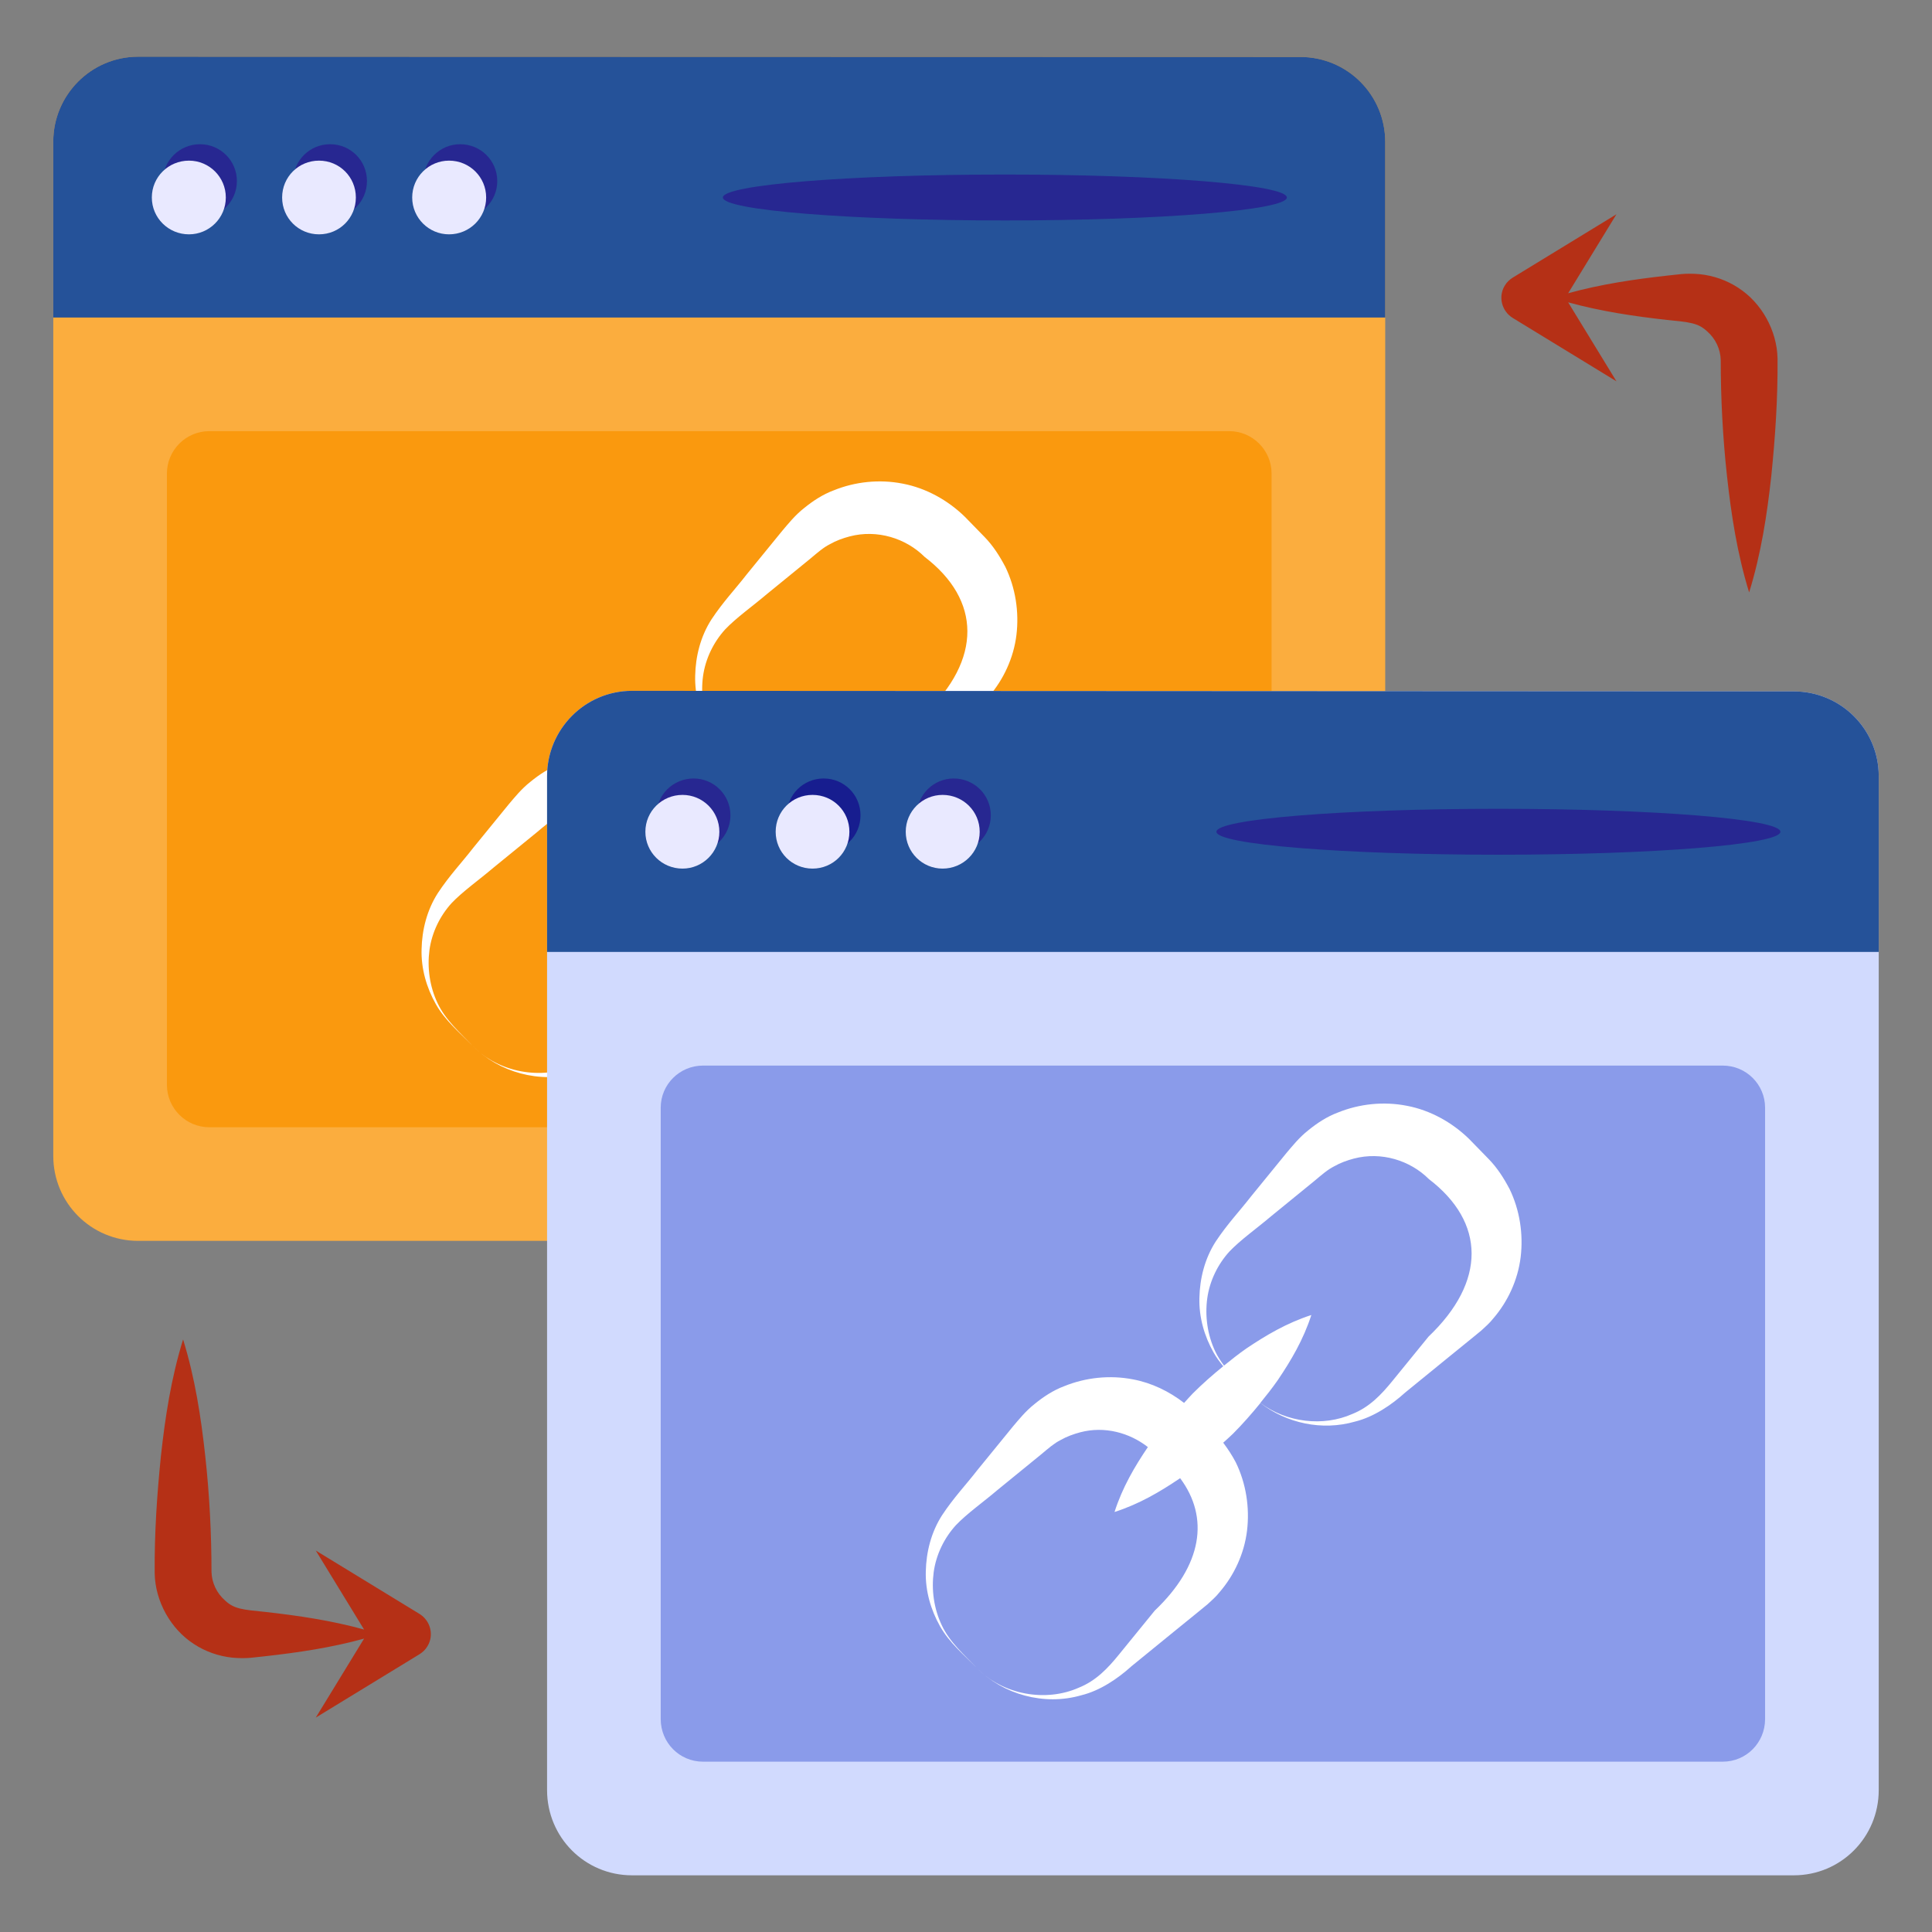
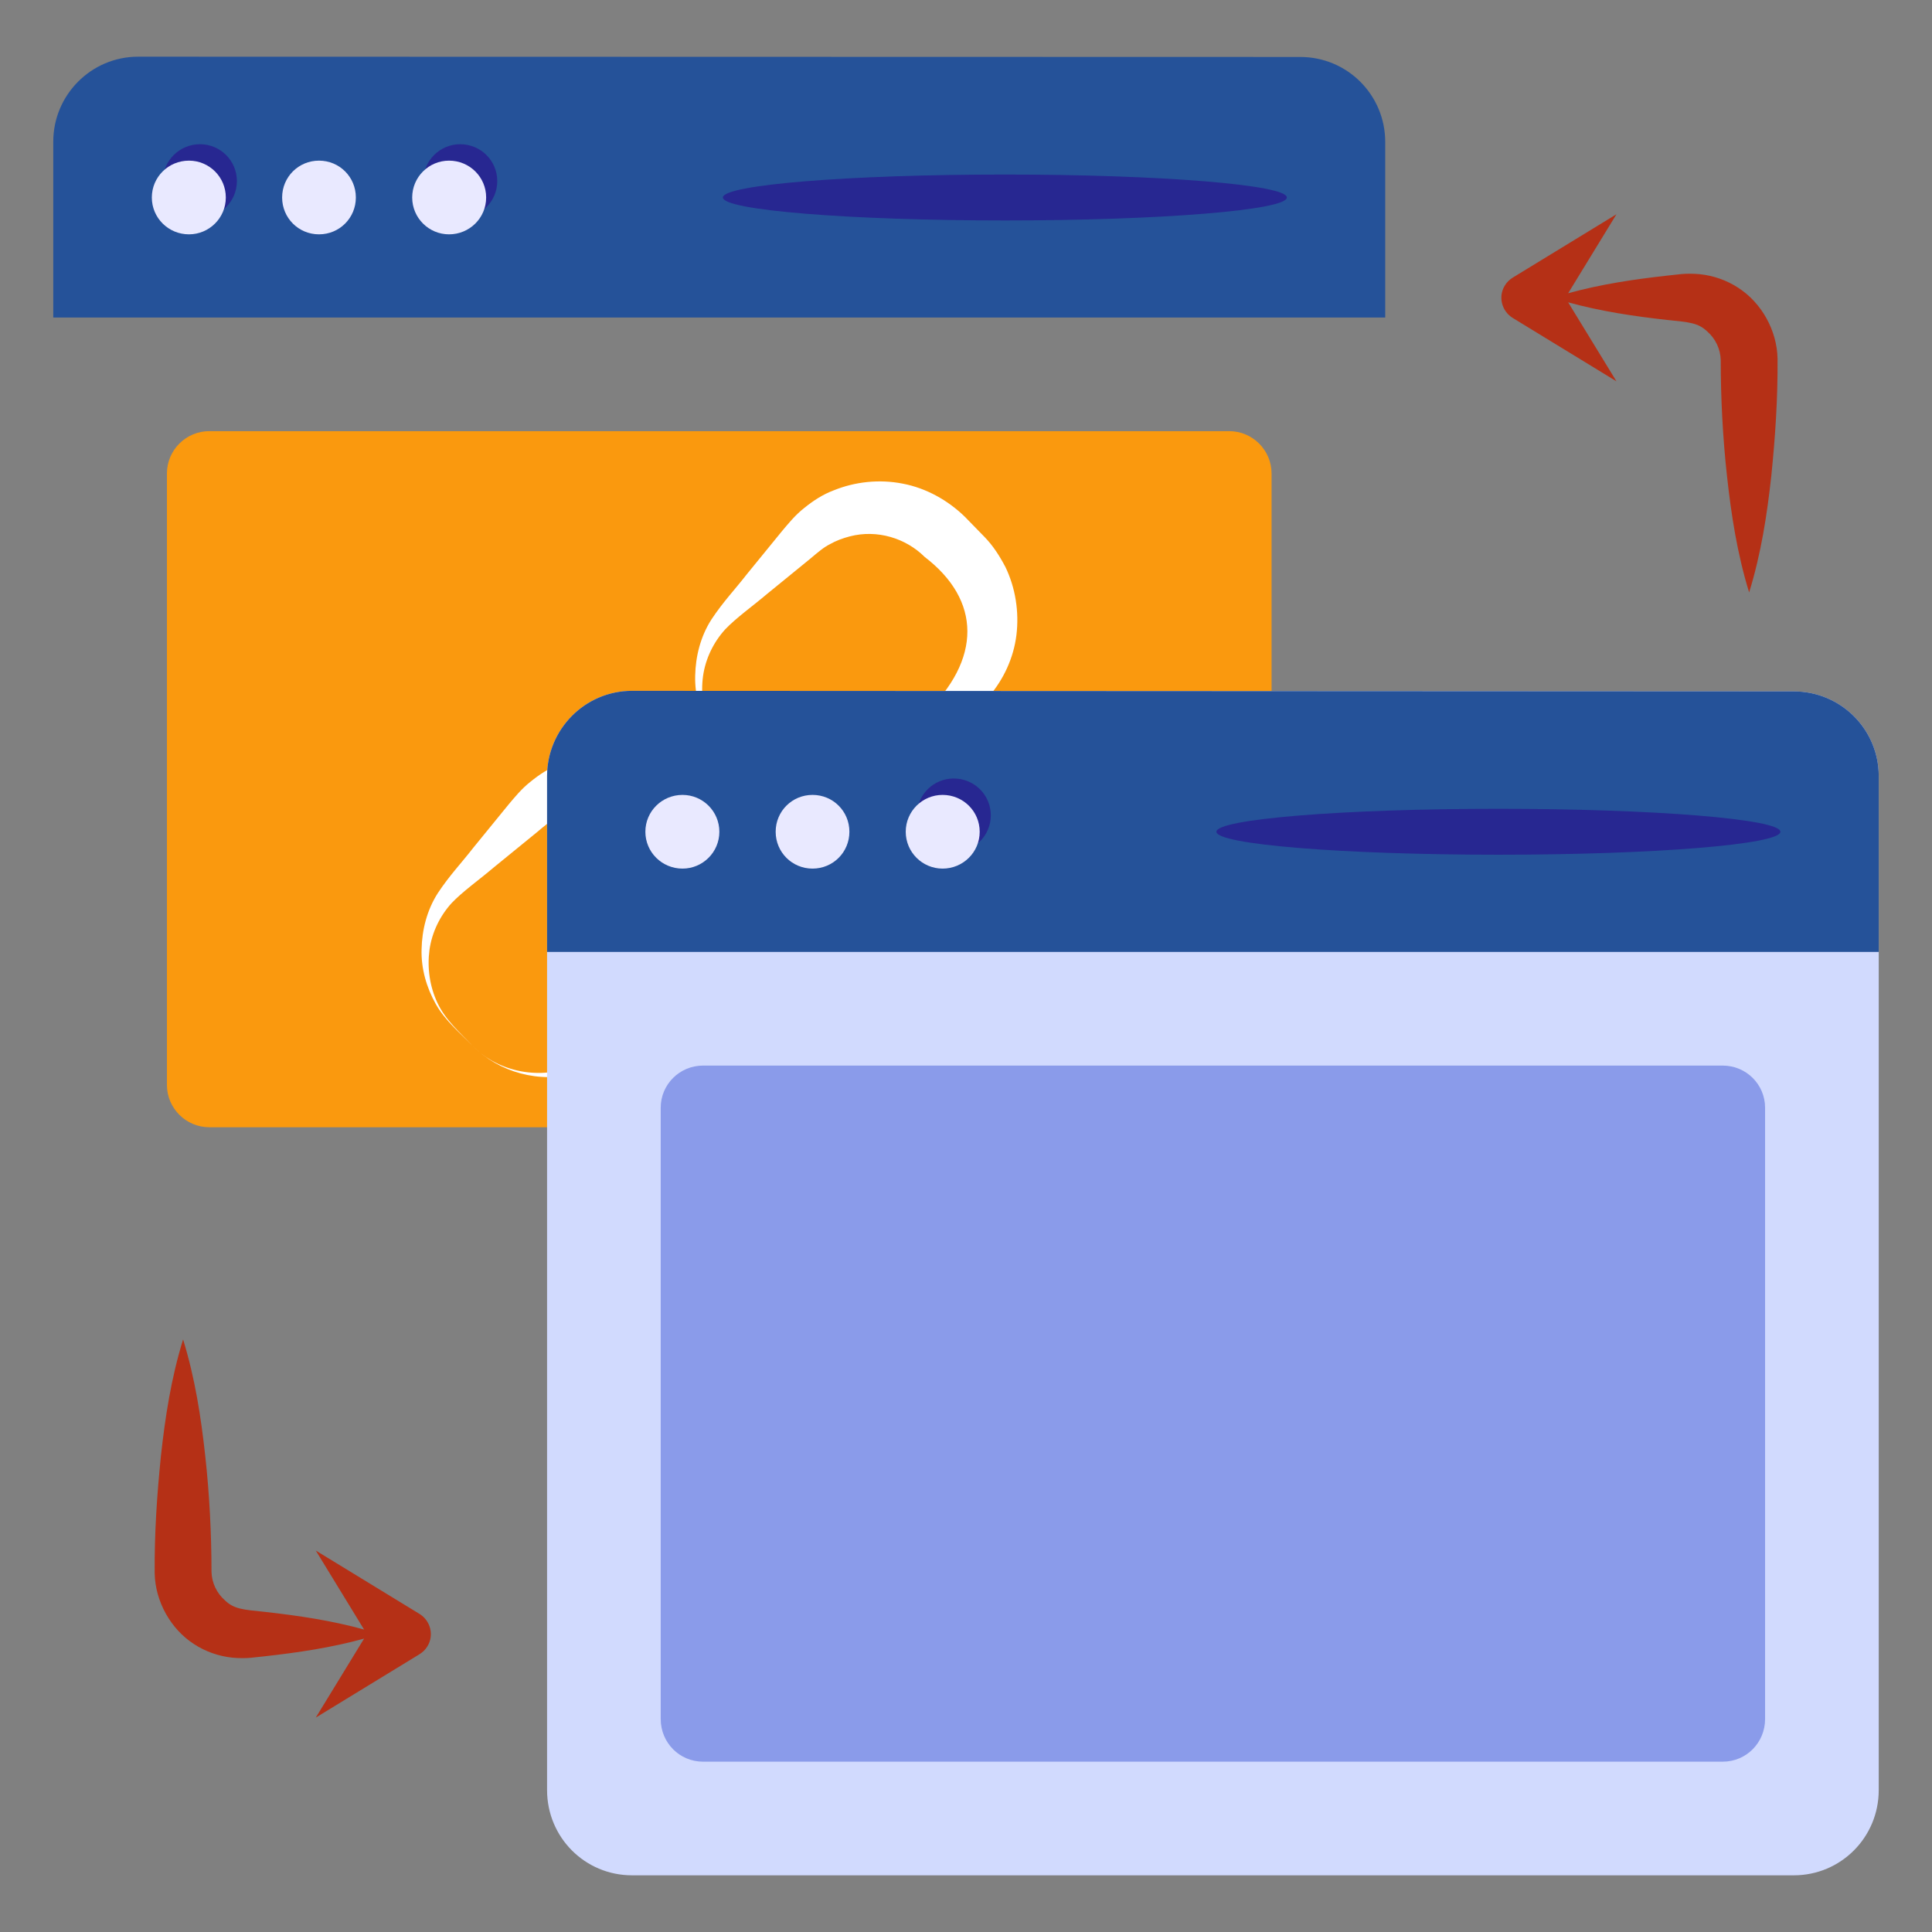
<svg xmlns="http://www.w3.org/2000/svg" id="Layer_1" viewBox="0 0 68 68">
  <rect x="0" y="0" width="68" height="68" fill="#808080" stroke="none" />
  <g>
    <g>
      <g>
        <g>
          <g>
-             <path d="m48.755 4.995v35.69c0 1.65-1.33 2.99-2.99 2.99h-40.9c-1.66 0-2.99-1.34-2.99-2.99v-35.7c0-1.64 1.33-2.99 2.99-2.99l40.9.01c1.66 0 2.99 1.34 2.99 2.99z" fill="#fbad3e" />
-           </g>
+             </g>
          <g>
            <path d="m44.755 16.665v21.52c0 .82-.67 1.49-1.49 1.49h-35.9c-.82 0-1.49-.67-1.49-1.49v-21.52c0-.82.67-1.49 1.49-1.49h35.9c.82 0 1.49.67 1.49 1.49z" fill="#fa990e" />
          </g>
          <g>
            <path d="m48.755 4.995v6.18h-46.88v-6.19c0-1.64 1.33-2.99 2.99-2.99l40.9.01c1.66 0 2.99 1.34 2.99 2.99z" fill="#255299" />
          </g>
          <g>
            <g>
              <g>
-                 <path d="m12.916 6.373c0 .721-.577 1.297-1.297 1.297-.721 0-1.298-.577-1.298-1.297 0-.721.577-1.297 1.298-1.297.721 0 1.297.576 1.297 1.297z" fill="#272791" />
-               </g>
+                 </g>
              <g>
                <path d="m8.338 6.373c0 .721-.586 1.297-1.297 1.297-.721 0-1.307-.577-1.307-1.297 0-.721.586-1.297 1.307-1.297.712 0 1.297.576 1.297 1.297z" fill="#272791" />
              </g>
              <g>
                <path d="m17.502 6.373c0 .721-.586 1.297-1.306 1.297-.712 0-1.297-.577-1.297-1.297 0-.721.586-1.297 1.297-1.297.721 0 1.306.576 1.306 1.297z" fill="#272791" />
              </g>
            </g>
          </g>
        </g>
        <g>
          <ellipse cx="35.368" cy="6.951" fill="#272791" rx="9.925" ry=".808" />
        </g>
        <g>
          <g>
            <g>
              <path d="m12.525 6.951c0 .721-.577 1.297-1.297 1.297-.721 0-1.298-.577-1.298-1.297 0-.721.577-1.297 1.298-1.297.721 0 1.297.576 1.297 1.297z" fill="#e9e9ff" />
            </g>
            <g>
              <path d="m7.948 6.951c0 .721-.586 1.297-1.297 1.297-.721 0-1.307-.577-1.307-1.297 0-.721.586-1.297 1.307-1.297.712 0 1.297.576 1.297 1.297z" fill="#e9e9ff" />
            </g>
            <g>
              <path d="m17.111 6.951c0 .721-.586 1.297-1.306 1.297-.712 0-1.297-.577-1.297-1.297 0-.721.586-1.297 1.297-1.297.721 0 1.306.576 1.306 1.297z" fill="#e9e9ff" />
            </g>
          </g>
        </g>
      </g>
    </g>
    <g>
      <g>
        <path d="m62.564 12.621c.01 1.42-.08 2.75-.22 4.13-.15 1.37-.36 2.74-.78 4.1-.42-1.36-.63-2.73-.78-4.1-.15-1.36-.22-2.76-.22-4.08-.01-.38-.18-.75-.48-1.01-.32-.3-.62-.32-1.41-.4-1.16-.13-2.32-.3-3.48-.62l1.7 2.78-3.65-2.23c-.39-.24-.52-.75-.28-1.14.07-.12.17-.21.28-.28l3.65-2.23-1.7 2.78c1.16-.32 2.32-.49 3.48-.62.35-.03.62-.1 1.16-.05.47.05.94.21 1.35.48.82.53 1.36 1.5 1.38 2.49z" fill="#b53016" />
      </g>
      <g>
        <path d="m5.444 55.374c-.01-1.42.08-2.75.22-4.13.15-1.37.36-2.74.78-4.1.42 1.36.63 2.73.78 4.1.15 1.36.22 2.76.22 4.08.01.38.18.75.48 1.01.32.3.62.32 1.41.4 1.16.13 2.32.3 3.48.62l-1.7-2.78 3.65 2.23c.39.24.52.75.28 1.14-.07.12-.17.21-.28.28l-3.65 2.23 1.7-2.78c-1.16.32-2.32.49-3.48.62-.35.03-.62.1-1.16.05-.47-.05-.94-.21-1.35-.48-.82-.53-1.36-1.5-1.38-2.49z" fill="#b53016" />
      </g>
    </g>
    <g>
      <g>
        <path d="m35.374 19.932c-.195-.369-.424-.726-.716-1.027l-.698-.716c-.6-.585-1.367-1.011-2.19-1.167-.819-.161-1.674-.069-2.429.238-.383.143-.728.37-1.038.622-.321.251-.574.57-.769.799l-1.247 1.529c-.414.533-.833.968-1.245 1.59-.387.601-.56 1.304-.574 1.982-.019.684.175 1.349.499 1.924.098.174.216.332.34.483-.372.303-.732.618-1.07.956-.107.107-.204.225-.308.335-.526-.407-1.139-.704-1.79-.827-.819-.161-1.674-.069-2.429.238-.383.143-.728.37-1.038.623-.321.251-.574.569-.769.798l-1.247 1.529c-.413.533-.833.968-1.244 1.59-.387.601-.56 1.304-.574 1.982-.019.684.176 1.349.499 1.924.328.583.84 1.008 1.299 1.471-.452-.468-.958-.909-1.236-1.503-.279-.587-.367-1.247-.284-1.871.087-.625.375-1.203.777-1.646.391-.413.981-.827 1.468-1.243l1.529-1.247c.272-.228.465-.396.689-.51.222-.127.46-.211.698-.275.852-.224 1.728.014 2.377.521-.465.688-.893 1.413-1.174 2.285.874-.281 1.599-.711 2.289-1.176.007-.005.013-.01.02-.015 1.036 1.389.785 3.066-.893 4.662l-1.246 1.53c-.413.511-.827.942-1.43 1.184-1.156.512-2.659.258-3.583-.693.921.928 2.358 1.339 3.676.958.656-.16 1.285-.586 1.765-1.022l1.53-1.247.766-.622.386-.316c.142-.132.292-.261.413-.416.515-.594.872-1.357.971-2.167.097-.809-.029-1.659-.398-2.413-.127-.24-.276-.468-.44-.686.115-.107.236-.208.347-.319.339-.341.657-.703.962-1.078.912.708 2.166.99 3.329.654.656-.16 1.285-.586 1.765-1.021l1.53-1.247.766-.622.386-.316c.142-.132.292-.261.413-.416.515-.594.872-1.357.971-2.167.097-.809-.029-1.659-.398-2.413zm-2.849 5.224-1.246 1.53c-.414.511-.827.942-1.43 1.184-1.021.452-2.311.305-3.236-.391.213-.261.422-.526.617-.806.465-.69.896-1.415 1.178-2.287-.872.283-1.596.714-2.287 1.178-.273.19-.53.395-.786.602-.116-.155-.224-.316-.307-.494-.279-.587-.368-1.247-.284-1.871.087-.625.375-1.203.777-1.646.391-.413.981-.828 1.468-1.243l1.529-1.247c.272-.228.465-.397.689-.51.222-.127.46-.212.698-.275.967-.254 1.981.064 2.64.722 1.982 1.515 2.034 3.6-.021 5.553z" fill="#fff" />
      </g>
    </g>
    <g>
      <g>
        <g>
          <path d="m66.125 27.315v35.69c0 1.66-1.33 3-2.99 3h-40.89c-1.66 0-2.99-1.34-2.99-3v-35.69c0-1.64 1.33-3 2.99-3l40.89.02c1.66 0 2.99 1.34 2.99 2.98z" fill="#d1dafe" />
        </g>
        <g>
          <path d="m62.125 38.985v21.52c0 .83-.66 1.5-1.49 1.5h-35.89c-.83 0-1.49-.67-1.49-1.5v-21.52c0-.81.66-1.48 1.49-1.48h35.89c.83 0 1.49.67 1.49 1.48z" fill="#8a9bea" />
        </g>
        <g>
          <path d="m66.125 27.315v6.19h-46.87v-6.19c0-1.64 1.33-3 2.99-3l40.89.02c1.66 0 2.99 1.34 2.99 2.98z" fill="#255299" />
        </g>
        <g>
          <g>
            <g>
-               <path d="m30.287 28.697c0 .721-.577 1.297-1.297 1.297-.721 0-1.298-.577-1.298-1.297 0-.721.577-1.297 1.298-1.297.721 0 1.297.576 1.297 1.297z" fill="#171d8f" />
-             </g>
+               </g>
            <g>
-               <path d="m25.709 28.697c0 .721-.586 1.297-1.297 1.297-.721 0-1.307-.577-1.307-1.297 0-.721.586-1.297 1.307-1.297.712 0 1.297.576 1.297 1.297z" fill="#272791" />
-             </g>
+               </g>
            <g>
              <path d="m34.873 28.697c0 .721-.586 1.297-1.306 1.297-.712 0-1.297-.577-1.297-1.297 0-.721.586-1.297 1.297-1.297.721 0 1.306.576 1.306 1.297z" fill="#272791" />
            </g>
          </g>
        </g>
      </g>
      <g>
        <ellipse cx="52.739" cy="29.275" fill="#272791" rx="9.925" ry=".808" />
      </g>
      <g>
        <g>
          <g>
            <path d="m29.896 29.275c0 .721-.577 1.297-1.297 1.297-.721 0-1.298-.577-1.298-1.297 0-.721.577-1.297 1.298-1.297.721 0 1.297.576 1.297 1.297z" fill="#e9e9ff" />
          </g>
          <g>
            <path d="m25.319 29.275c0 .721-.586 1.297-1.297 1.297-.721 0-1.307-.577-1.307-1.297 0-.721.586-1.297 1.307-1.297.712 0 1.297.576 1.297 1.297z" fill="#e9e9ff" />
          </g>
          <g>
            <path d="m34.482 29.275c0 .721-.586 1.297-1.306 1.297-.712 0-1.297-.577-1.297-1.297 0-.721.586-1.297 1.297-1.297.721 0 1.306.576 1.306 1.297z" fill="#e9e9ff" />
          </g>
        </g>
      </g>
      <g>
        <g>
-           <path d="m53.121 41.83c-.195-.369-.424-.726-.716-1.027l-.698-.716c-.6-.585-1.367-1.011-2.19-1.167-.819-.161-1.674-.069-2.429.238-.383.143-.728.37-1.038.622-.321.251-.574.57-.769.799l-1.247 1.529c-.414.533-.833.968-1.245 1.59-.387.601-.56 1.304-.574 1.982-.019.684.175 1.349.499 1.924.098.174.216.332.34.483-.372.303-.732.618-1.07.956-.107.107-.204.225-.308.335-.526-.407-1.139-.704-1.79-.827-.819-.161-1.674-.069-2.429.238-.383.143-.728.37-1.038.623-.321.251-.574.569-.769.798l-1.247 1.529c-.413.533-.833.968-1.244 1.59-.387.601-.56 1.304-.574 1.982-.019.684.176 1.349.499 1.924.328.583.84 1.008 1.299 1.471-.452-.468-.958-.909-1.236-1.503-.279-.587-.367-1.247-.284-1.871.087-.625.375-1.203.777-1.646.391-.413.981-.827 1.468-1.243l1.529-1.247c.272-.228.465-.396.689-.51.222-.127.46-.211.698-.275.852-.224 1.728.014 2.377.521-.465.688-.893 1.413-1.174 2.285.874-.281 1.599-.711 2.289-1.176.007-.005.013-.01.02-.015 1.036 1.389.785 3.066-.893 4.662l-1.246 1.53c-.413.511-.827.942-1.43 1.184-1.156.512-2.659.258-3.583-.693.921.928 2.358 1.339 3.676.958.656-.16 1.285-.586 1.765-1.022l1.53-1.247.766-.622.386-.316c.142-.132.292-.261.413-.416.515-.594.872-1.357.971-2.167.097-.809-.029-1.659-.398-2.413-.127-.24-.276-.468-.44-.686.115-.107.236-.208.347-.319.339-.341.657-.703.962-1.078.912.708 2.166.99 3.329.654.656-.16 1.285-.586 1.765-1.021l1.53-1.247.766-.622.386-.316c.142-.132.292-.261.413-.416.515-.594.872-1.357.971-2.167.097-.809-.029-1.659-.398-2.413zm-2.849 5.224-1.246 1.53c-.414.511-.827.942-1.43 1.184-1.021.452-2.311.305-3.236-.391.213-.261.422-.526.617-.806.465-.69.896-1.415 1.178-2.287-.872.283-1.596.714-2.287 1.178-.273.19-.53.395-.786.602-.116-.155-.224-.316-.307-.494-.279-.587-.368-1.247-.284-1.871.087-.625.375-1.203.777-1.646.391-.413.981-.828 1.468-1.243l1.529-1.247c.272-.228.465-.397.689-.51.222-.127.46-.212.698-.275.967-.254 1.981.064 2.64.722 1.982 1.515 2.034 3.6-.021 5.553z" fill="#fff" />
-         </g>
+           </g>
      </g>
    </g>
  </g>
</svg>